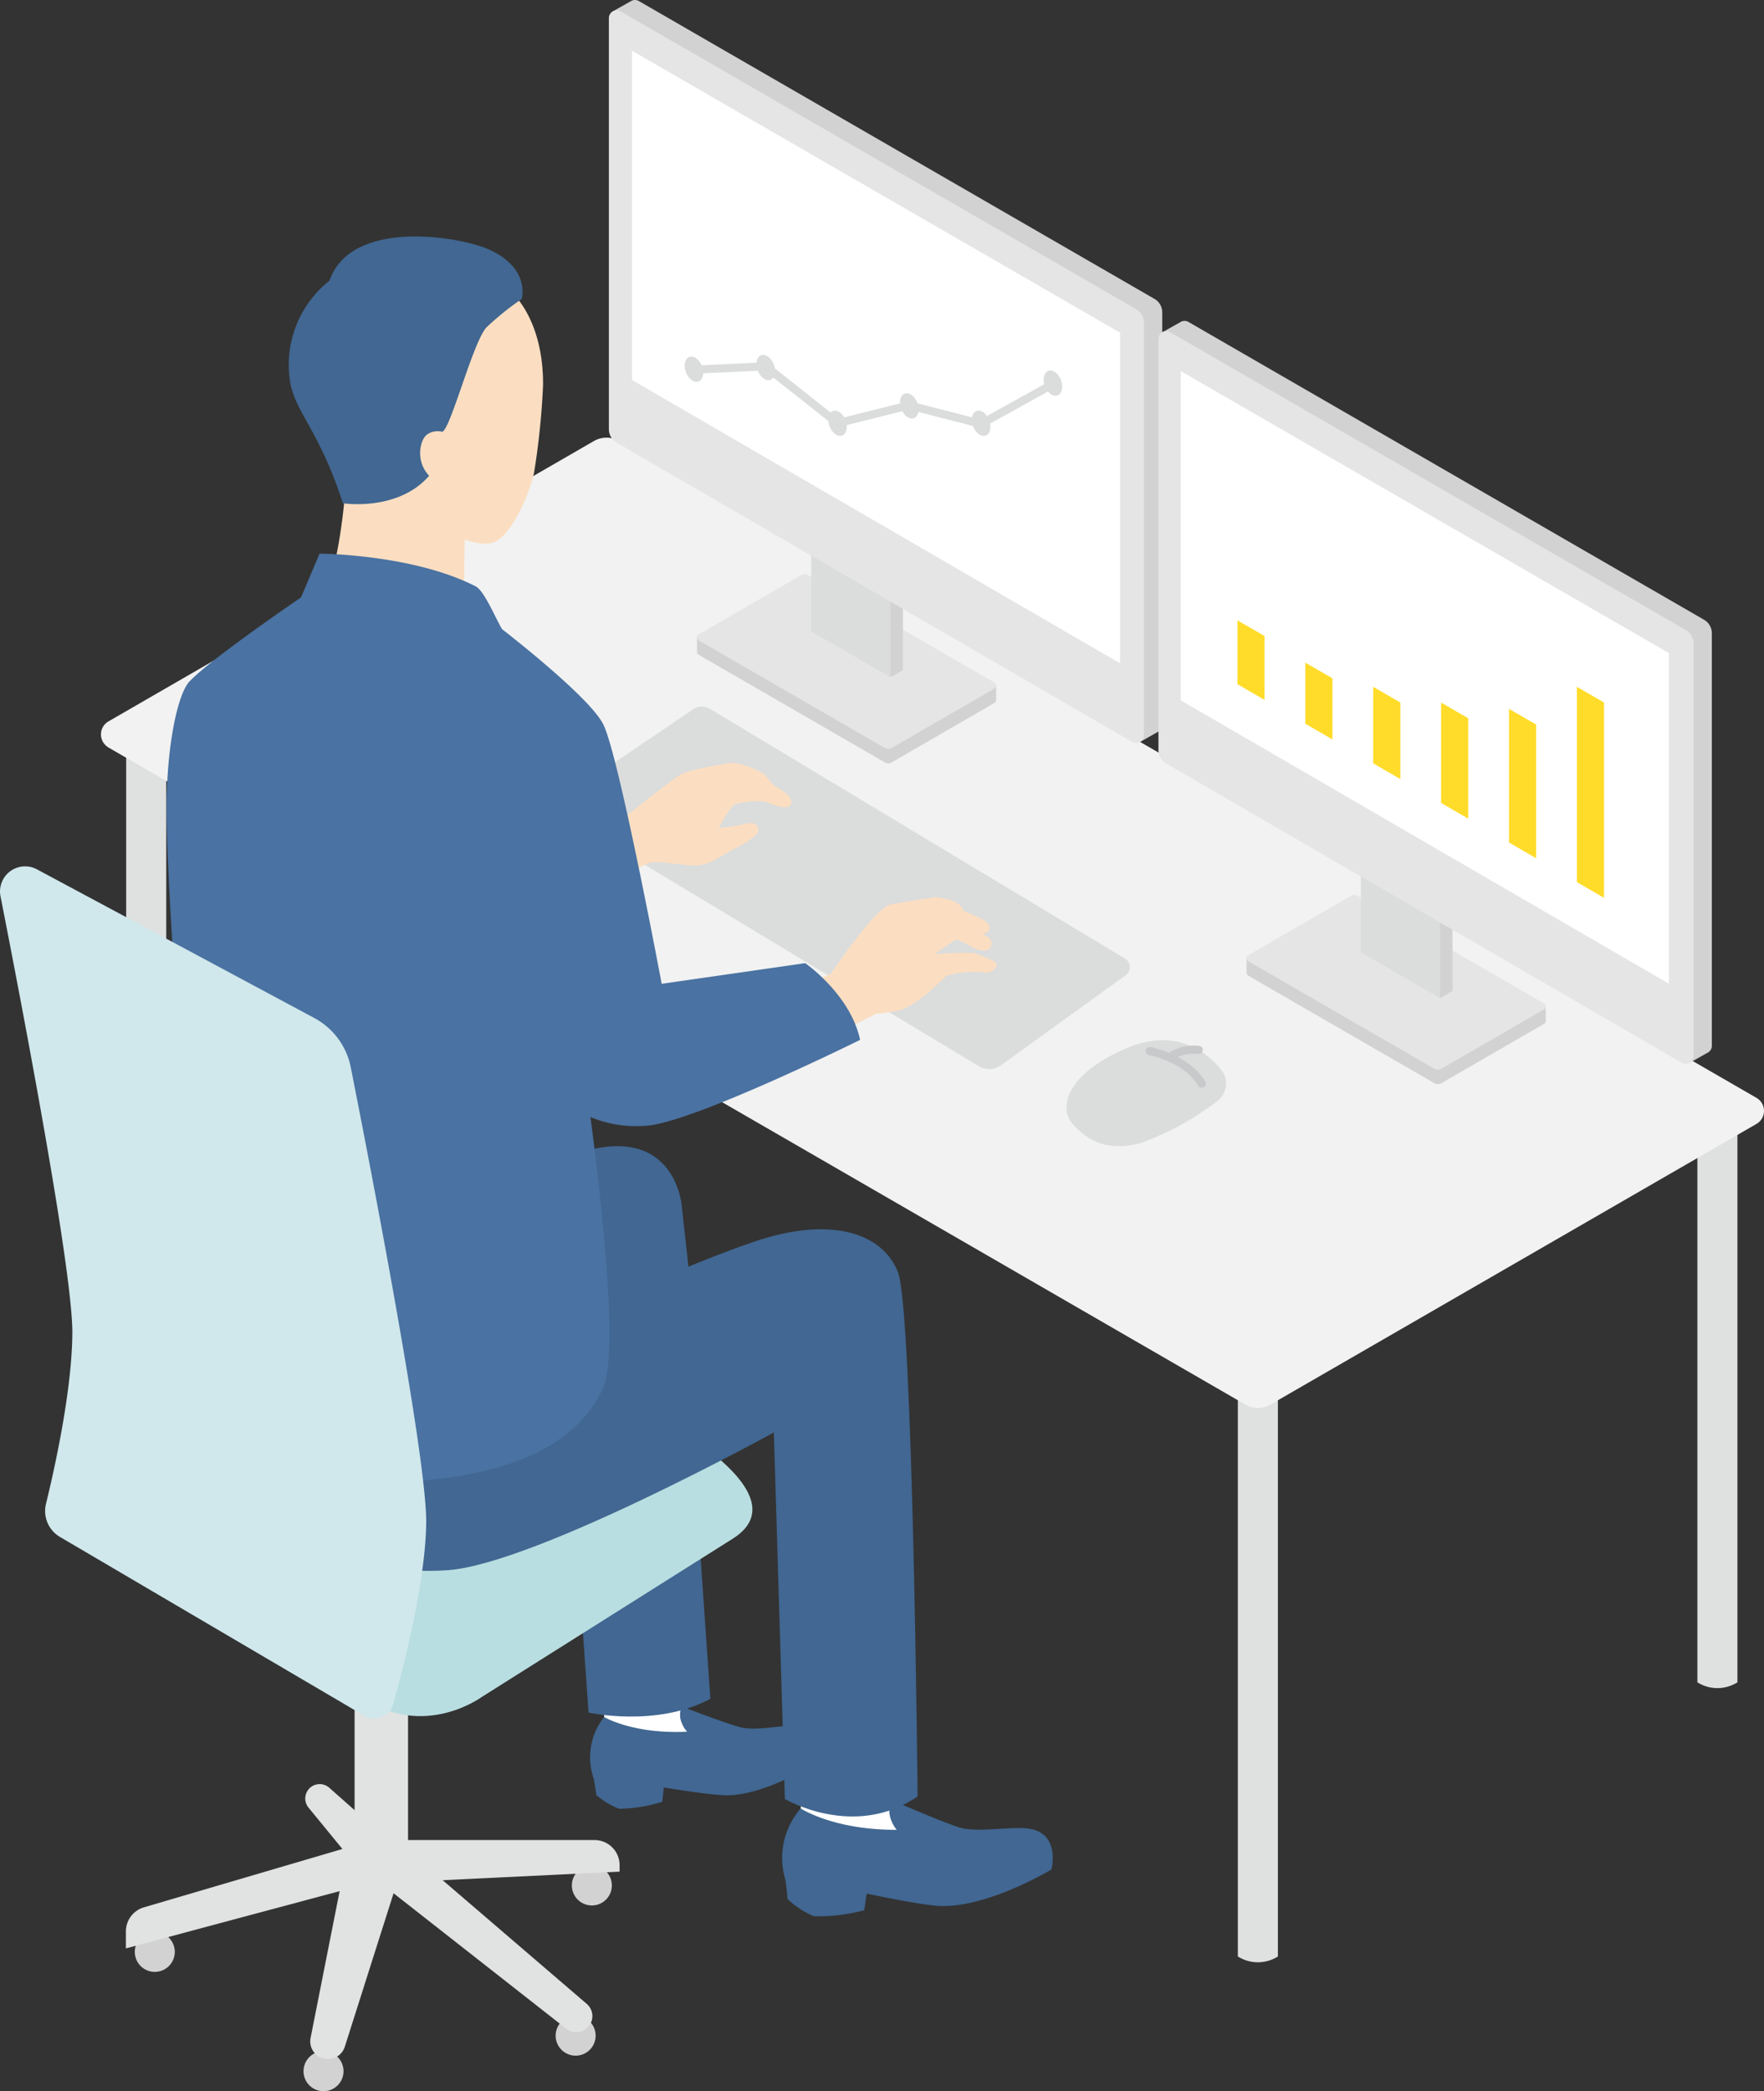
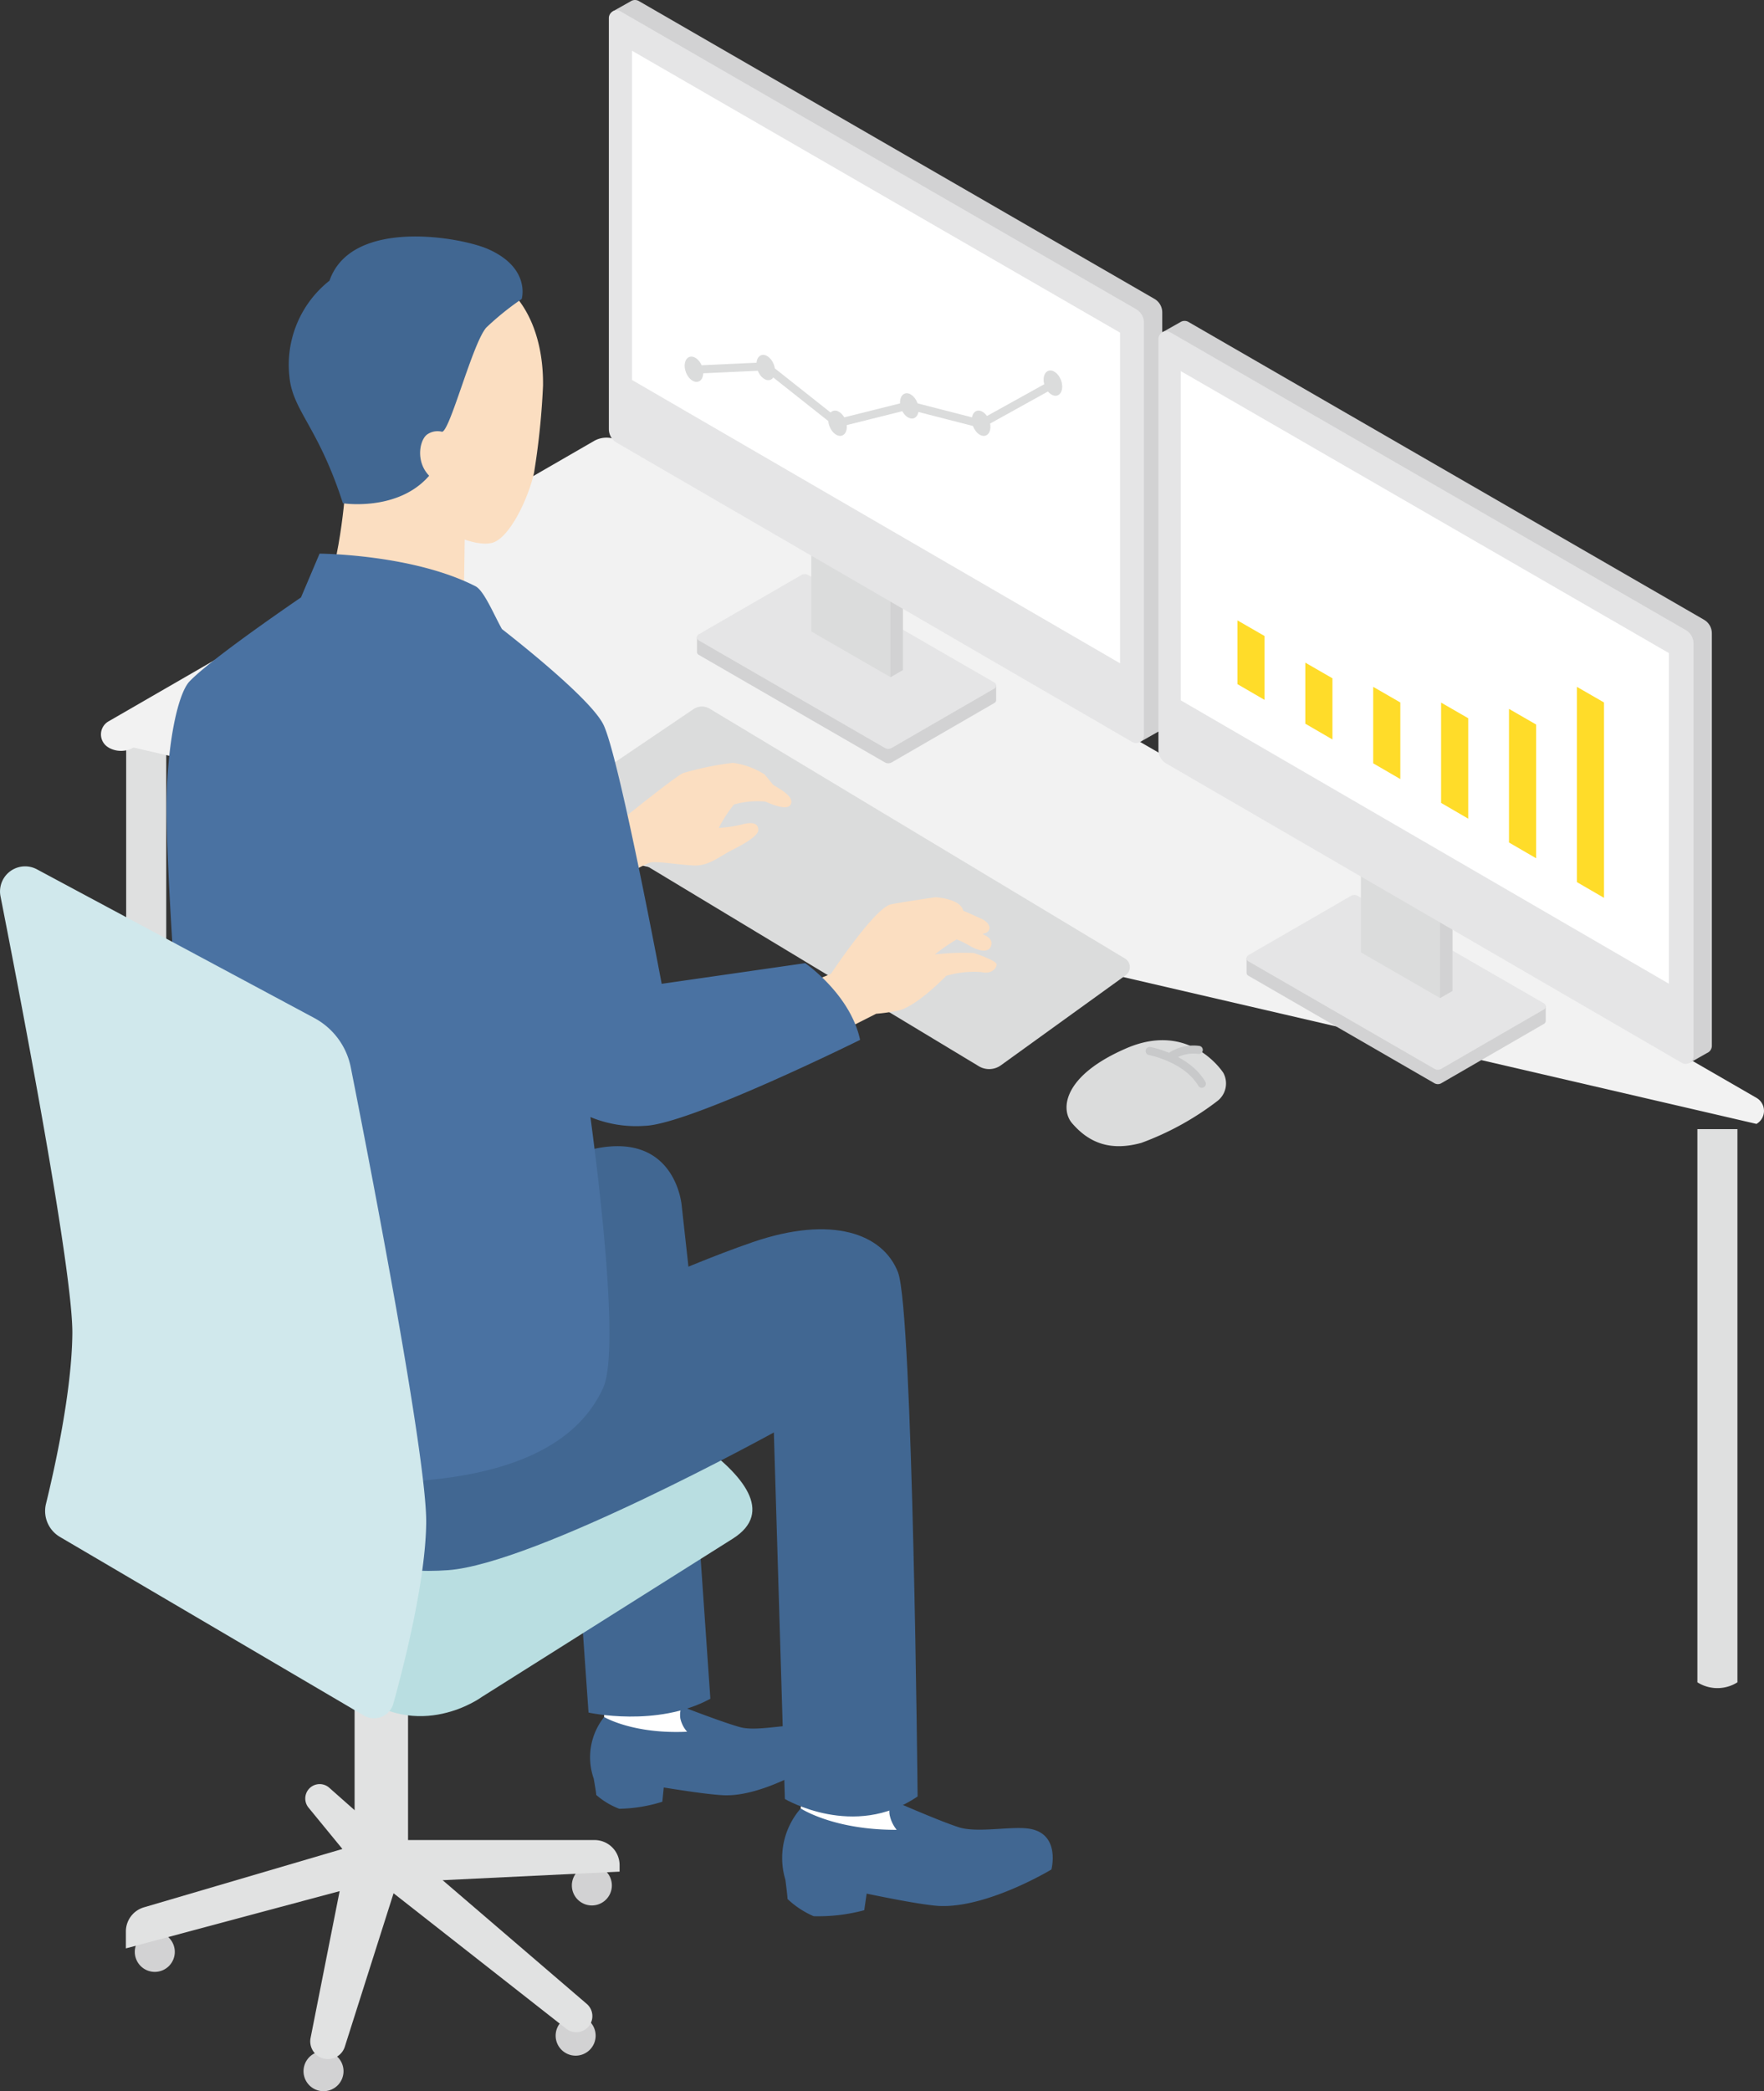
<svg xmlns="http://www.w3.org/2000/svg" id="グループ_671" data-name="グループ 671" width="191.779" height="227.319" viewBox="0 0 191.779 227.319">
  <rect x="0" y="0" width="191.779" height="227.319" fill="#333333" stroke="none" />
  <defs>
    <clipPath id="clip-path">
      <rect id="長方形_215" data-name="長方形 215" width="191.779" height="227.319" fill="none" />
    </clipPath>
  </defs>
  <g id="グループ_670" data-name="グループ 670" clip-path="url(#clip-path)">
    <path id="パス_584" data-name="パス 584" d="M45.96,237.62v65.157a4.072,4.072,0,0,1-4.355,0V237.62Z" transform="translate(-27.887 -159.273)" fill="#dfe0e0" />
    <path id="パス_585" data-name="パス 585" d="M564.037,372.254v60.133a4.073,4.073,0,0,1-4.355,0V372.254Z" transform="translate(-375.146 -249.516)" fill="#dfe0e0" />
-     <path id="パス_586" data-name="パス 586" d="M412.512,447.405v65.157a4.072,4.072,0,0,1-4.355,0V447.405Z" transform="translate(-273.581 -299.889)" fill="#dfe0e0" />
-     <path id="パス_587" data-name="パス 587" d="M34.107,177.985l123.6,71.423a2.727,2.727,0,0,0,2.727,0L213.275,218.9a1.636,1.636,0,0,0,0-2.833l-123.661-71.4a2.726,2.726,0,0,0-2.726,0l-52.78,30.478a1.636,1.636,0,0,0,0,2.833" transform="translate(-22.314 -96.728)" fill="#f2f2f2" />
+     <path id="パス_587" data-name="パス 587" d="M34.107,177.985a2.727,2.727,0,0,0,2.727,0L213.275,218.9a1.636,1.636,0,0,0,0-2.833l-123.661-71.4a2.726,2.726,0,0,0-2.726,0l-52.78,30.478a1.636,1.636,0,0,0,0,2.833" transform="translate(-22.314 -96.728)" fill="#f2f2f2" />
    <path id="パス_588" data-name="パス 588" d="M198.618,233.218l-14.3,9.673a1.091,1.091,0,0,0,.047,1.837l45.273,27.307a2.181,2.181,0,0,0,2.4-.1l13.566-9.789a1.09,1.09,0,0,0-.076-1.819l-45.152-27.156a1.636,1.636,0,0,0-1.76.047" transform="translate(-123.223 -156.134)" fill="#dbdcdc" />
    <path id="パス_589" data-name="パス 589" d="M48.8,639.087a2.174,2.174,0,1,1-2.174-2.174,2.174,2.174,0,0,1,2.174,2.174" transform="translate(-29.797 -426.913)" fill="#d2d2d3" />
    <path id="パス_590" data-name="パス 590" d="M187.561,666.707a2.174,2.174,0,1,1-2.174-2.174,2.174,2.174,0,0,1,2.174,2.174" transform="translate(-122.804 -445.426)" fill="#d2d2d3" />
    <path id="パス_591" data-name="パス 591" d="M192.91,617.186a2.174,2.174,0,1,1-2.174-2.174,2.175,2.175,0,0,1,2.174,2.174" transform="translate(-126.39 -412.233)" fill="#d2d2d3" />
    <path id="パス_592" data-name="パス 592" d="M104.429,678.424a2.174,2.174,0,1,1-2.174-2.174,2.175,2.175,0,0,1,2.174,2.174" transform="translate(-67.082 -453.28)" fill="#d2d2d3" />
    <path id="パス_593" data-name="パス 593" d="M133.923,611.131l21.921-1.06v-.707a2.726,2.726,0,0,0-2.726-2.726H132.008Z" transform="translate(-88.483 -406.62)" fill="#e1e2e2" />
    <path id="パス_594" data-name="パス 594" d="M129.519,610.083l19.435,16.679a1.751,1.751,0,0,1-2.221,2.706l-19.686-15.441Z" transform="translate(-85.157 -408.929)" fill="#e1e2e2" />
    <path id="パス_595" data-name="パス 595" d="M105.016,595.638l-3.992-4.871a1.566,1.566,0,0,1,2.25-2.166l6.422,5.683Z" transform="translate(-67.476 -394.267)" fill="#e1e2e2" />
    <path id="パス_596" data-name="パス 596" d="M122.732,559.455V532.169h-5.811v27.286a6.6,6.6,0,0,0,5.811,0" transform="translate(-78.37 -356.705)" fill="#e1e2e2" />
    <path id="パス_597" data-name="パス 597" d="M109.076,151.358s-.493,8.462-2.46,12.794l9.76,3.889,5.506-3.623s.117-7.342.187-12.687l-5.947-4.034Z" transform="translate(-71.463 -98.999)" fill="#fbdec1" />
    <path id="パス_598" data-name="パス 598" d="M114.76,114.16c1.176,1.495,4.823,3.135,6.693,2.71,1.948-.443,4.027-4.913,4.626-7.653a82.018,82.018,0,0,0,.975-9.492c-.014-1.2.344-12.494-10.876-13.349-11.536-.879-14.705,5.925-14.706,10.851,0,3.762,2.6,9.4,11.041,12.153a21.016,21.016,0,0,0,2.247,4.78" transform="translate(-68.015 -57.845)" fill="#fbdec1" />
    <path id="パス_599" data-name="パス 599" d="M116.974,79.366c-3-1.355-14.929-3.462-17.313,3.4A11.658,11.658,0,0,0,95.3,93.172c.346,3.746,3.119,5.428,5.819,13.793,0,0,7.673,1.2,10.576-4.832l.216-2.942c.884-.176,3.314-9.662,4.8-11.331a30.6,30.6,0,0,1,3.845-3.1s1.013-3.319-3.578-5.393" transform="translate(-63.838 -52.258)" fill="#416792" />
    <path id="パス_600" data-name="パス 600" d="M140.933,147.848c-3.072-1.241-2.673-4.591-1.674-5.39a1.97,1.97,0,0,1,2.7.353l.935.748-1.292,4.59Z" transform="translate(-92.855 -95.204)" fill="#fbdec1" />
    <path id="パス_601" data-name="パス 601" d="M273.32,580.78l.205,5.049,2.974,3.042-4.3,1.975-9.338-2,.385-3.268.238-5.232Z" transform="translate(-176.193 -388.999)" fill="#fff" />
    <path id="パス_602" data-name="パス 602" d="M259.85,594.372s3.538,2.348,10.432,2.326a3.727,3.727,0,0,1-.777-1.688,2.946,2.946,0,0,1,.229-1.545s5.212,2.291,7.318,2.958c1.953.618,5.444-.1,7.426.124,3.691.41,2.625,4.463,2.625,4.463s-7.4,4.477-12.687,3.925c-1.943-.2-5.03-.815-7.4-1.3l-.261,1.8a19.193,19.193,0,0,1-5.5.652,9.636,9.636,0,0,1-2.842-1.873c0-.321-.23-2.081-.23-2.081a8.192,8.192,0,0,1,1.662-7.756" transform="translate(-172.795 -397.791)" fill="#416792" />
    <path id="パス_603" data-name="パス 603" d="M207.226,552.458l.365,4.317,2.661,2.493-3.607,1.853-8.072-1.36.207-2.813.007-4.49Z" transform="translate(-133.101 -370.304)" fill="#fff" />
    <path id="パス_604" data-name="パス 604" d="M196.019,563.741s3.118,1.878,9.021,1.6a3.2,3.2,0,0,1-.729-1.417,2.525,2.525,0,0,1,.138-1.331s4.549,1.767,6.378,2.258c1.7.456,4.659-.287,6.364-.173,3.176.213,2.415,3.724,2.415,3.724s-6.171,4.112-10.719,3.837c-1.672-.1-4.339-.509-6.385-.837l-.156,1.549a16.45,16.45,0,0,1-4.682.765,8.273,8.273,0,0,1-2.5-1.5c-.009-.275-.275-1.774-.275-1.774a7.023,7.023,0,0,1,1.133-6.7" transform="translate(-130.339 -377.098)" fill="#416792" />
    <path id="パス_605" data-name="パス 605" d="M267.762,419.478c1.633,4.219,2.13,56.971,2.13,56.971-6.914,4.729-14.428.276-14.428.276l-1.2-39.841-.442-14.871Z" transform="translate(-170.132 -281.17)" fill="#416792" />
    <path id="パス_606" data-name="パス 606" d="M163.186,382.22a47.962,47.962,0,0,1,10.993-4.089c8.676-1.736,9.311,6.177,9.311,6.177l.878,7.938-14.157,7.95Z" transform="translate(-109.381 -253.289)" fill="#416792" />
    <path id="パス_607" data-name="パス 607" d="M188.042,467.569l1.984,28.218s7.425,1.655,13.245-1.5l-2.241-32.357Z" transform="translate(-126.042 -309.627)" fill="#416792" />
    <path id="パス_608" data-name="パス 608" d="M206.839,253.874c-.36-.445-.754-.928-.919-1.117a8.5,8.5,0,0,0-3.45-1.26,33.612,33.612,0,0,0-5.41,1.114c-.788.325-6.564,4.982-6.564,4.982l-7.3,2.987,3.111,5.527s6.435-3.57,7.152-3.763,3.173.243,4.788.312,2.807-1.015,4.19-1.708c1.517-.76,2.8-1.575,2.8-2.146,0-.726-.595-.924-1.783-.607a14.077,14.077,0,0,1-2.515.377,14.46,14.46,0,0,1,1.654-2.548,9.294,9.294,0,0,1,3.414-.314c.451.174,2.458,1.136,2.787.24.318-.867-1.4-1.7-1.952-2.075" transform="translate(-122.796 -168.574)" fill="#fbdec1" />
    <path id="パス_609" data-name="パス 609" d="M276,301.873a26.51,26.51,0,0,0-4.232.155,20.165,20.165,0,0,1,2.37-1.634,10.25,10.25,0,0,1,1.544.77c.438.22,1.75.879,2.162.027s-.715-1.286-.715-1.286l-.185-.11c1.111-.186.967-1.174-.171-1.671-.607-.265-1.252-.575-1.923-.849-.3-1.335-3.014-1.465-3.014-1.465s-2.954.415-4.826.769c-1.751.331-6.543,7.56-6.543,7.56l-6.649,2.727,3.782,5.547,7.783-3.937a20.288,20.288,0,0,0,2.243-.313c2.052-.331,5.37-3.808,5.37-3.808a10.6,10.6,0,0,1,3.858-.409c1.109.271,1.651-.48,1.629-.842s-1.839-1.032-2.484-1.232" transform="translate(-170.131 -198.277)" fill="#fbdec1" />
    <path id="パス_610" data-name="パス 610" d="M81.063,446.17s23.253,10.616,14.1,16.39l-27.277,17.2s-6.867,5.078-13.873-.6l-30.89-17.835s30.123-19.845,38.227-20.672,14.908,3.7,19.715,5.51" transform="translate(-15.498 -295.301)" fill="#b9dee1" />
    <path id="パス_611" data-name="パス 611" d="M138.074,409.958c-1.633-4.219-7.2-6.225-15.75-3.3-8.287,2.836-19.892,8.367-19.892,8.367l-3.851-9.391-33.975-.051s-6.622,19.448-3.372,25.74c2.976,5.761,16.566,11.859,27.936,11.007,9.509-.712,35.4-14.965,35.4-14.965Z" transform="translate(-40.443 -271.65)" fill="#416792" />
    <path id="パス_612" data-name="パス 612" d="M119.851,227.041l-15.6,2.244s-4.685-25.01-6.369-28.242c-1.4-2.69-8.619-8.461-11-10.322-.9-1.609-1.948-4.179-2.877-4.653-6.871-3.5-16.948-3.544-16.948-3.544l-2.02,4.76c-3.25,2.228-10.1,7.017-12.121,9.132-1.3,1.366-2.553,7.178-2.488,14.358.084,9.318,1.663,28.044,1.784,32.624s-4,32.726-4,32.726,12.361,6.943,20.451,7.292c20.6.889,26.957-5.251,29.219-10.2,1.805-3.953-.409-22.225-1.377-29.445a12.971,12.971,0,0,0,5.9.952c4.816-.132,23.416-9.343,23.416-9.343-1.044-4.938-5.962-8.335-5.962-8.335" transform="translate(-32.314 -122.343)" fill="#4a72a2" />
    <path id="パス_613" data-name="パス 613" d="M39.559,377.92a2.179,2.179,0,0,0,3.205-1.292c1.236-4.453,3.5-13.436,3.572-19.649.079-7.067-6.062-38.717-8.2-49.518a7.81,7.81,0,0,0-3.975-5.368L4.017,285.937a2.726,2.726,0,0,0-3.963,2.928c2.417,12.293,7.886,40.886,7.812,47.555C7.8,342.676,5.971,350.925,5,354.907a3.267,3.267,0,0,0,1.52,3.6Z" transform="translate(0 -191.438)" fill="#d0e8ec" />
    <path id="パス_614" data-name="パス 614" d="M68.349,606.637,43.47,613.952a2.727,2.727,0,0,0-1.958,2.616v1.846l25.318-6.781Z" transform="translate(-27.825 -406.62)" fill="#e1e2e2" />
    <path id="パス_615" data-name="パス 615" d="M106.257,611.807l-3.919,19.8a1.924,1.924,0,0,0,3.722.956l6.26-19.7Z" transform="translate(-68.571 -410.085)" fill="#e1e2e2" />
    <path id="パス_616" data-name="パス 616" d="M368.721,346.494s-3.572-5.678-10.521-2.687-7.2,6.667-5.937,8.142c1.891,2.206,4.232,3.062,7.546,2.149a31.272,31.272,0,0,0,8.286-4.567,2.409,2.409,0,0,0,.626-3.037" transform="translate(-235.72 -229.866)" fill="#dbdcdc" />
    <path id="パス_617" data-name="パス 617" d="M383.864,349.61a.442.442,0,0,1-.38-.216c-1.561-2.619-5.327-3.338-5.364-3.345a.441.441,0,0,1,.159-.868c.171.032,4.2.8,5.964,3.761a.442.442,0,0,1-.379.668" transform="translate(-253.205 -231.364)" fill="#c8c9ca" />
    <path id="パス_618" data-name="パス 618" d="M385,346.4a.441.441,0,0,1-.284-.779,4.842,4.842,0,0,1,3.436-.848.442.442,0,0,1-.083.879,3.957,3.957,0,0,0-2.79.648.444.444,0,0,1-.28.1" transform="translate(-257.765 -231.081)" fill="#c8c9ca" />
    <path id="パス_619" data-name="パス 619" d="M262.333,215.241v1.621h0a.371.371,0,0,1-.187.3l-11.163,6.456a.754.754,0,0,1-.754,0l-20.235-11.691a.373.373,0,0,1-.188-.342v-1.606Z" transform="translate(-154.034 -140.748)" fill="#d2d2d3" />
    <path id="パス_620" data-name="パス 620" d="M241.152,189.379l-11.162,6.449a.377.377,0,0,0,0,.653l20.235,11.691a.754.754,0,0,0,.754,0l11.163-6.456a.377.377,0,0,0,0-.653l-20.237-11.683a.753.753,0,0,0-.754,0" transform="translate(-154.032 -126.87)" fill="#e5e5e6" />
    <path id="パス_621" data-name="パス 621" d="M277.459,174.113l-1.342.774-8.609-4.971V151.1l9.949,4.84Z" transform="translate(-179.307 -101.277)" fill="#dbdcdc" />
    <path id="パス_622" data-name="パス 622" d="M294.959,182.625V164.447l-1.342-.652V183.4h0Z" transform="translate(-196.807 -109.789)" fill="#d2d2d3" />
    <path id="パス_623" data-name="パス 623" d="M260.893,32.49,204.839.115a.837.837,0,0,0-.791-.029h0a.916.916,0,0,0-.095.053l-1.976,1.112.621,45.928L259.334,80.65l1.887-1.069a.843.843,0,0,0,.52-.783V33.96a1.7,1.7,0,0,0-.848-1.47" transform="translate(-135.382 0)" fill="#d2d2d3" />
    <path id="パス_624" data-name="パス 624" d="M258.936,37.358V82.2a.849.849,0,0,1-1.275.734L201.606,50.393a1.7,1.7,0,0,1-.845-1.468V4.248a.849.849,0,0,1,1.273-.735l56.054,32.375a1.7,1.7,0,0,1,.848,1.47" transform="translate(-134.567 -2.278)" fill="#e5e5e6" />
    <path id="パス_625" data-name="パス 625" d="M208.39,52.509V16.72l53.062,30.647V83.31Z" transform="translate(-139.681 -11.207)" fill="#fff" />
    <path id="パス_626" data-name="パス 626" d="M259.145,126.58a.449.449,0,0,1-.11-.014l-7.738-1.988-7.655,1.913a.436.436,0,0,1-.381-.082l-7.675-6.078-7.64.351a.433.433,0,0,1-.461-.42.441.441,0,0,1,.42-.461l7.805-.358a.423.423,0,0,1,.294.095l7.634,6.045,7.552-1.888a.443.443,0,0,1,.217,0l7.677,1.972,7.652-4.243a.441.441,0,0,1,.428.772l-7.805,4.328a.442.442,0,0,1-.214.055" transform="translate(-152.479 -80.06)" fill="#dbdcdc" />
    <path id="パス_627" data-name="パス 627" d="M346,123.181c.281.737.116,1.483-.367,1.667s-1.1-.264-1.382-1-.116-1.483.367-1.667,1.1.264,1.382,1" transform="translate(-230.654 -81.868)" fill="#dbdcdc" />
    <path id="パス_628" data-name="パス 628" d="M322.328,136.4c.281.737.116,1.483-.367,1.667s-1.1-.264-1.382-1-.116-1.483.367-1.667,1.1.264,1.382,1" transform="translate(-214.787 -90.726)" fill="#dbdcdc" />
    <path id="パス_629" data-name="パス 629" d="M298.656,130.691c.281.737.116,1.483-.367,1.667s-1.1-.264-1.382-1-.116-1.483.367-1.667,1.1.264,1.382,1" transform="translate(-198.92 -86.902)" fill="#dbdcdc" />
    <path id="パス_630" data-name="パス 630" d="M274.984,136.4c.281.737.116,1.483-.367,1.667s-1.1-.264-1.382-1-.116-1.483.367-1.667,1.1.264,1.382,1" transform="translate(-183.053 -90.726)" fill="#dbdcdc" />
    <path id="パス_631" data-name="パス 631" d="M251.312,118.037c.281.737.116,1.483-.367,1.667s-1.1-.264-1.382-1-.116-1.483.367-1.667,1.1.264,1.382,1" transform="translate(-167.186 -78.42)" fill="#dbdcdc" />
    <path id="パス_632" data-name="パス 632" d="M227.64,118.608c.281.737.116,1.483-.367,1.667s-1.1-.264-1.382-1-.116-1.483.367-1.667,1.1.264,1.382,1" transform="translate(-151.319 -78.803)" fill="#dbdcdc" />
    <path id="パス_633" data-name="パス 633" d="M443.551,321.023v1.621h0a.371.371,0,0,1-.187.3L432.2,329.4a.754.754,0,0,1-.754,0l-20.235-11.691a.373.373,0,0,1-.188-.342v-1.606Z" transform="translate(-275.501 -211.652)" fill="#d2d2d3" />
    <path id="パス_634" data-name="パス 634" d="M422.371,295.161l-11.162,6.449a.377.377,0,0,0,0,.653l20.235,11.691a.754.754,0,0,0,.754,0l11.163-6.456a.377.377,0,0,0,0-.653l-20.237-11.683a.753.753,0,0,0-.754,0" transform="translate(-275.501 -197.774)" fill="#e5e5e6" />
    <path id="パス_635" data-name="パス 635" d="M458.678,279.9l-1.341.775-8.609-4.971V256.877l9.949,4.84Z" transform="translate(-300.775 -172.181)" fill="#dbdcdc" />
    <path id="パス_636" data-name="パス 636" d="M476.178,288.407V270.229l-1.342-.653v19.605h0Z" transform="translate(-318.275 -180.693)" fill="#d2d2d3" />
    <path id="パス_637" data-name="パス 637" d="M442.111,138.272,386.057,105.9a.837.837,0,0,0-.791-.029h0a.912.912,0,0,0-.095.053l-1.976,1.112.621,45.928,56.736,33.472,1.887-1.069a.843.843,0,0,0,.52-.783v-44.84a1.7,1.7,0,0,0-.848-1.47" transform="translate(-256.85 -70.904)" fill="#d2d2d3" />
    <path id="パス_638" data-name="パス 638" d="M440.155,143.14v44.84a.849.849,0,0,1-1.275.734l-56.055-32.539a1.7,1.7,0,0,1-.845-1.468V110.03a.849.849,0,0,1,1.273-.735l56.054,32.375a1.7,1.7,0,0,1,.848,1.47" transform="translate(-256.035 -73.182)" fill="#e5e5e6" />
    <path id="パス_639" data-name="パス 639" d="M389.352,158.141V122.352L442.414,153v35.943Z" transform="translate(-260.977 -82.011)" fill="#fff" />
    <path id="パス_640" data-name="パス 640" d="M408.02,211.45l2.948,1.712v-6.944l-2.948-1.7Z" transform="translate(-273.49 -137.083)" fill="#ffdc29" />
    <path id="パス_641" data-name="パス 641" d="M430.407,225.1l2.948,1.712v-6.649l-2.948-1.7Z" transform="translate(-288.495 -146.431)" fill="#ffdc29" />
    <path id="パス_642" data-name="パス 642" d="M452.793,234.748l2.948,1.712v-8.326l-2.948-1.7Z" transform="translate(-303.501 -151.773)" fill="#ffdc29" />
    <path id="パス_643" data-name="パス 643" d="M475.18,242.536l2.948,1.712V233.331l-2.948-1.7Z" transform="translate(-318.506 -155.257)" fill="#ffdc29" />
    <path id="パス_644" data-name="パス 644" d="M497.566,248.225l2.948,1.712V235.4l-2.948-1.7Z" transform="translate(-333.511 -156.643)" fill="#ffdc29" />
    <path id="パス_645" data-name="パス 645" d="M519.953,247.659l2.948,1.712V228.133l-2.948-1.7Z" transform="translate(-348.517 -151.773)" fill="#ffdc29" />
  </g>
</svg>